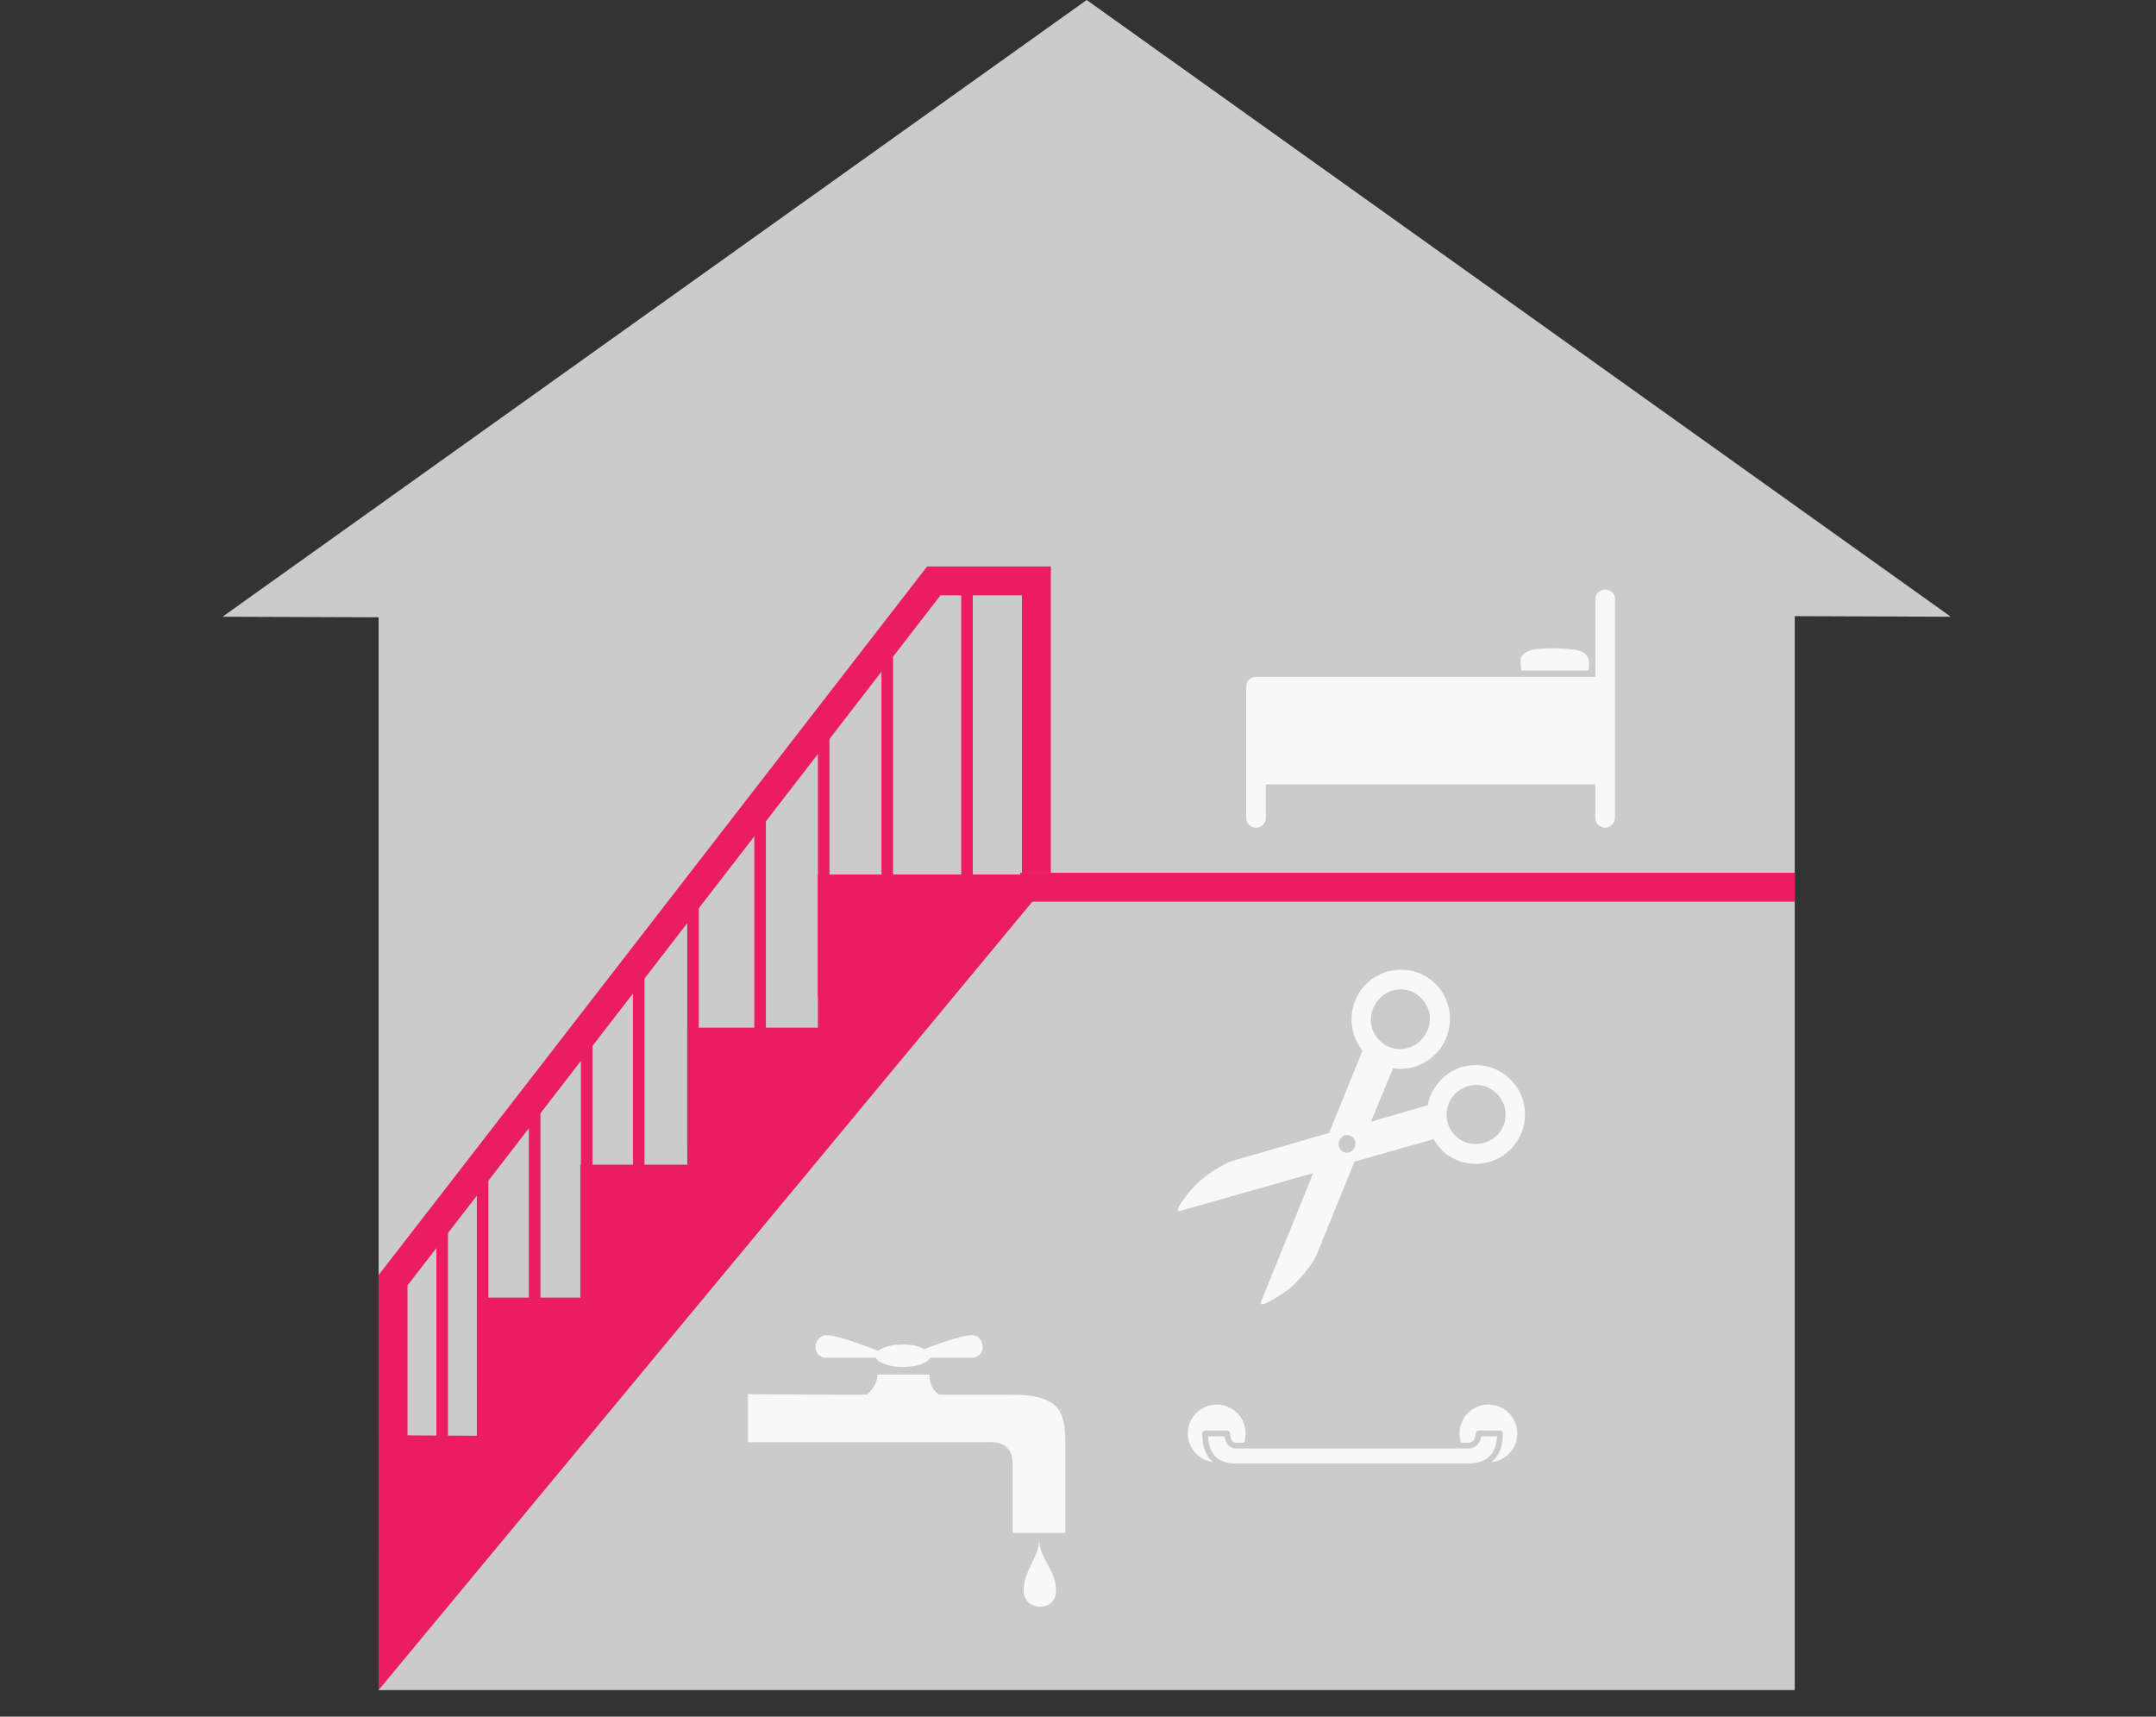
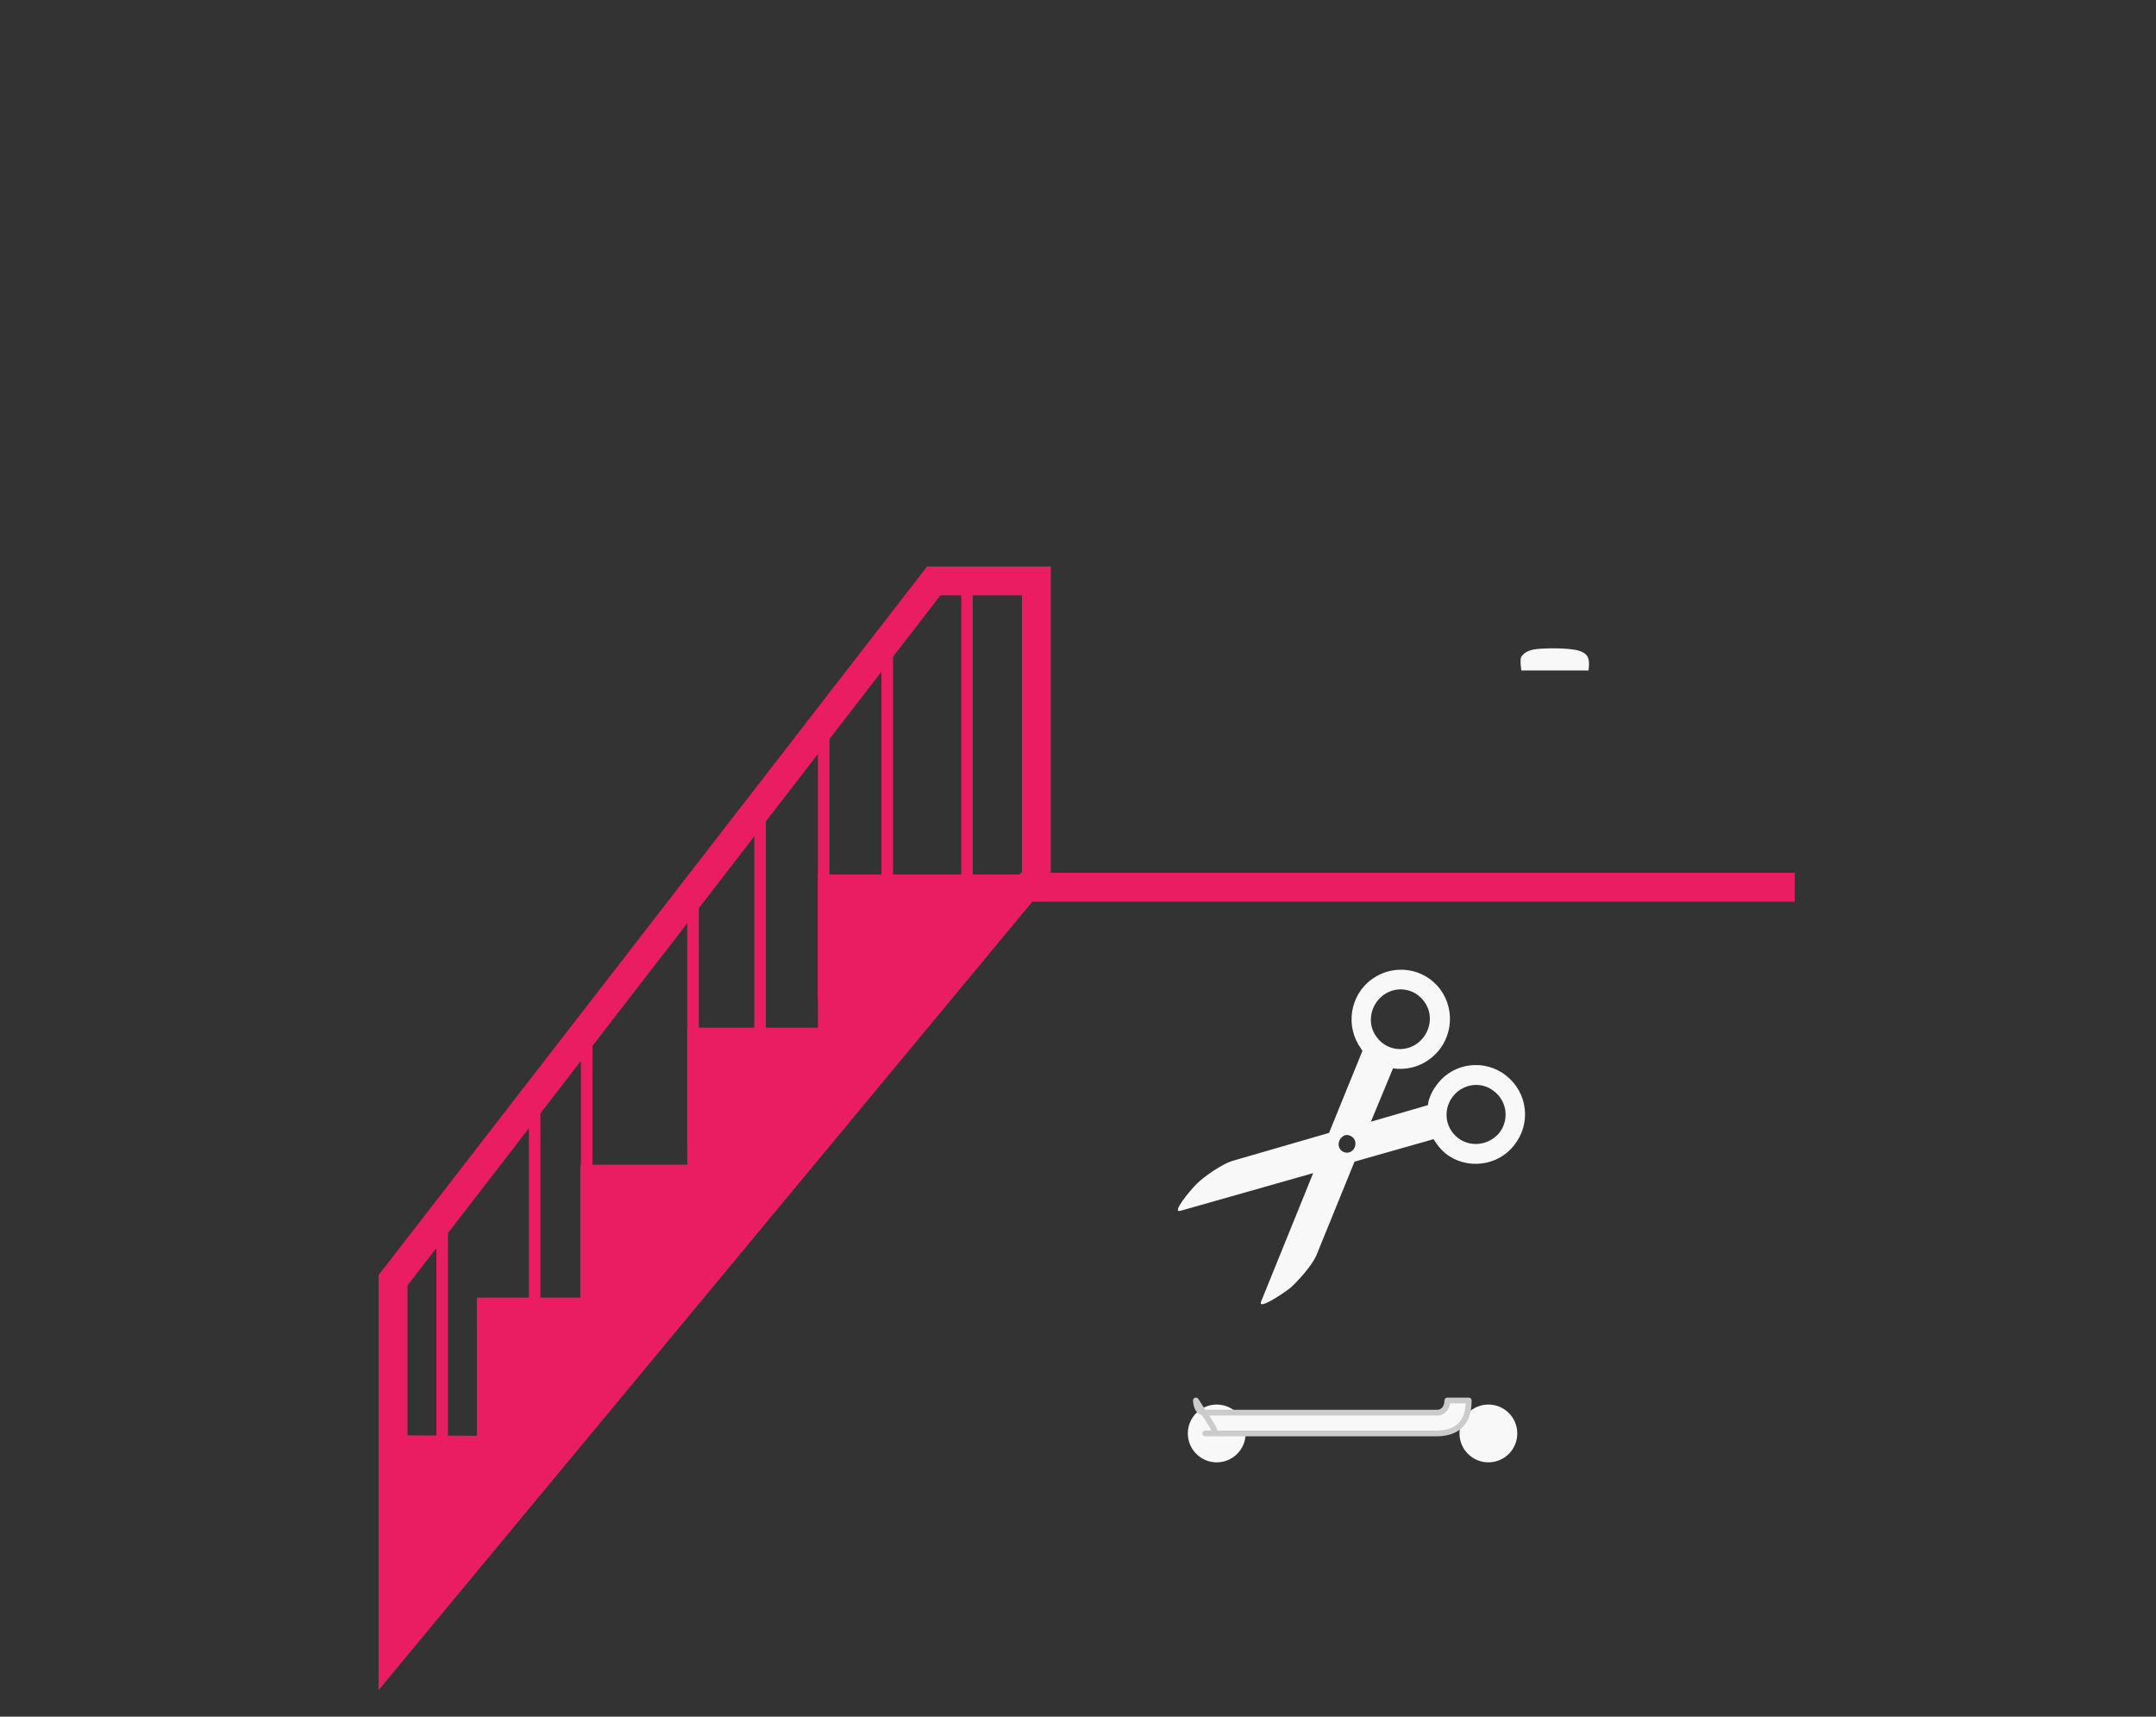
<svg xmlns="http://www.w3.org/2000/svg" version="1.1" id="Layer_1" x="0px" y="0px" viewBox="0 0 373 297" style="enable-background:new 0 0 373 297;" xml:space="preserve">
  <rect x="0" y="0" width="373" height="297" fill="#333333" stroke="none" />
  <style type="text/css">
	.st0{fill:#CBCBCB;}
	.st1{fill:#EA1D63;}
	.st2{fill:#F8F8F8;}
	.st3{fill:#F8F8F8;stroke:#CBCBCB;stroke-linecap:round;stroke-linejoin:round;}
</style>
  <title>House_hover_sharp</title>
  <desc>Created with Sketch.</desc>
-   <polygon id="Path-4" class="st0" points="38.5,106.7 65.5,106.8 65.5,292.4 310.5,292.4 310.5,106.6 337.5,106.7 188,0 " />
  <polygon id="Path-5" class="st1" points="65.5,271.4 65.5,248.3 82.5,248.4 82.5,224.5 100.4,224.5 100.4,201.5 118.9,201.5   118.9,177.8 141.5,177.8 141.5,151.3 182.5,151.3 65.5,292.4 " />
  <g id="Group" transform="translate(167, 243)">
    <circle id="Oval-2" class="st2" cx="43.5" cy="5" r="5" />
    <circle id="Oval-2-Copy" class="st2" cx="90.5" cy="5" r="5" />
-     <path id="Path-12" class="st3" d="M41.5,5c0,3.8,1.8,5.7,5.4,5.7h40.2c3.6-0.1,5.4-2,5.4-5.7c-4.1,0-3.2,0-3.7,0   c0,1.2-0.7,2.1-1.7,2.1c-0.6,0-14,0-40.2,0c-1,0-1.5-0.7-1.6-2.1C43.5,5,44.1,5,41.5,5z" />
+     <path id="Path-12" class="st3" d="M41.5,5h40.2c3.6-0.1,5.4-2,5.4-5.7c-4.1,0-3.2,0-3.7,0   c0,1.2-0.7,2.1-1.7,2.1c-0.6,0-14,0-40.2,0c-1,0-1.5-0.7-1.6-2.1C43.5,5,44.1,5,41.5,5z" />
  </g>
  <polygon id="Path-13" class="st1" points="162.7,103 176.8,103 176.8,151 181.8,151 181.8,98 160.4,98 65.5,220.6 65.5,268.6   70.5,268.6 70.5,222.4 " />
  <polygon id="Line-3" class="st1" points="91.5,190.2 91.5,236.4 93.5,236.4 93.5,190.2 " />
-   <polygon id="Line-3-Copy-7" class="st1" points="82.5,201.5 82.5,240.1 84.5,240.1 84.5,201.5 " />
  <polygon id="Line-3-Copy-8" class="st1" points="75.5,212.2 75.5,250.8 77.5,250.8 77.5,211.2 " />
-   <polygon id="Line-3-Copy" class="st1" points="109.5,165.2 109.5,211.3 111.5,211.3 111.5,165.2 " />
  <polygon id="Line-3-Copy-5" class="st1" points="118.9,152.2 118.9,198.3 120.9,198.3 120.9,152.2 " />
  <polygon id="Line-3-Copy-4" class="st1" points="100.5,175.8 100.5,221.9 102.5,221.9 102.5,175.8 " />
  <polygon id="Line-3-Copy-2" class="st1" points="130.5,137.2 130.5,183.3 132.5,183.3 132.5,137.2 " />
  <polygon id="Line-3-Copy-6" class="st1" points="141.5,126.5 141.5,172.6 143.5,172.6 143.5,126.5 " />
  <polygon id="Line-3-Copy-3" class="st1" points="152.5,111.5 152.5,157.6 154.5,157.6 154.5,111.5 " />
  <polygon id="Line-3-Copy-9" class="st1" points="166.3,101 166.3,157.6 168.3,157.6 168.3,101 " />
  <polygon id="Path-14" class="st1" points="176.5,156 310.5,156 310.5,151 176.5,151 " />
  <g id="scissors" transform="translate(271.597, 199.041) rotate(-60) translate(-271.597, -199.041) translate(239.597, 176.041)">
    <path id="Shape" class="st2" d="M40.5-21.5c-4.3-1.9-9.4,0.1-11.3,4.4C29.1-17,29-16.8,29-16.7l-15.2,2.1L1.2-26.7   c-1.3-1.2-4.6-2.8-6.4-3.3c-1.8-0.5-6.8-1.3-5.5-0.1L6.4-13.5l-23.7,3.3c-1.8,0.2,2.8,2.5,4.5,3.2c1.8,0.6,5.3,1.3,7.1,1.1   l17.4-2.4l10.2,9.9c-0.5,0.9-0.9,1.9-1.1,3c-0.7,4.6,2.6,9,7.2,9.6c4.7,0.7,9-2.5,9.7-7.2c0.7-4.6-2.5-9-7.2-9.6   c-1.4-0.2-2.8-0.1-4,0.4l-7.4-7.1l9.9-1.3c0.8,2,2.4,3.8,4.6,4.7c4.3,1.9,9.4-0.1,11.3-4.4C46.8-14.6,44.8-19.6,40.5-21.5   L40.5-21.5z M24.2,5.1c0.4-2.8,3-4.7,5.8-4.3c2.8,0.4,4.8,3,4.3,5.8c-0.4,2.8-3,4.7-5.8,4.3C25.7,10.4,23.8,7.8,24.2,5.1z    M15.1-10.4c-0.3,0.7-1.2,1.1-2,0.8c-0.8-0.3-1.1-1.2-0.8-1.9c0.3-0.7,1.2-1.1,2-0.8C15.1-12.1,15.4-11.2,15.1-10.4z M41.7-11.7   c-1.1,2.6-4.2,3.7-6.8,2.6c-2.6-1.1-3.8-4.1-2.6-6.7c1.1-2.6,4.2-3.7,6.8-2.6C41.7-17.3,42.9-14.3,41.7-11.7L41.7-11.7z" />
  </g>
-   <path id="Combined-Shape" class="st2" d="M150,241.3c1.1-1,1.8-2.2,1.8-3.5c2.7,0,5.7,0,9,0c0,1.6,0.6,2.8,1.7,3.5  c6.1,0,10.3,0,12.7,0c8.2,0,9.1,3.1,9.1,8.3c0,2.9,0,8.1,0,15.6h-9.1c0-5.4,0-9.4,0-11.9s-1.3-3.8-3.8-3.8h-42v-8.3  C137.3,241.3,144.1,241.3,150,241.3z M160.9,234.9c-0.4,0.9-2.3,1.6-4.7,1.6c-2.3,0-4.3-0.7-4.7-1.6c-4.2,0-7.1,0-8.5,0  c-2.7,0-2.4-3.9,0-3.9c1.3,0,4.3,0.9,8.9,2.7c0.8-0.6,2.4-1.1,4.2-1.1c1.6,0,3,0.3,3.8,0.8c4.2-1.6,7-2.4,8.2-2.4  c2.4,0,2.7,3.9,0,3.9C167,234.9,164.5,234.9,160.9,234.9z M177.1,275.2c0-3.6,2.7-5.7,2.7-9c0,3.7,2.9,5.2,2.9,9  S177.1,278.8,177.1,275.2z" />
  <g>
-     <path class="st2" d="M277.7,102c-1,0-1.7,0.8-1.7,1.7v13.4l-22.5,0h-36.2c-1,0-1.7,0.8-1.7,1.7v15.1v7.6c0,1,0.8,1.7,1.7,1.7   c1,0,1.7-0.8,1.7-1.7v-5.8h57v5.8c0,1,0.8,1.7,1.7,1.7s1.7-0.8,1.7-1.7v-7.6v-15.1v-15.1C279.5,102.8,278.7,102,277.7,102z" />
    <path class="st2" d="M274.8,116.1c0,0,0.3-1.6-0.1-2.4c-0.4-0.8-1.2-1-1.8-1.2c-1.8-0.4-5.2-0.4-7.1-0.2c-1.7,0.2-2.3,0.9-2.6,1.3   c-0.3,0.5,0,2.4,0,2.4H274.8z" />
  </g>
</svg>